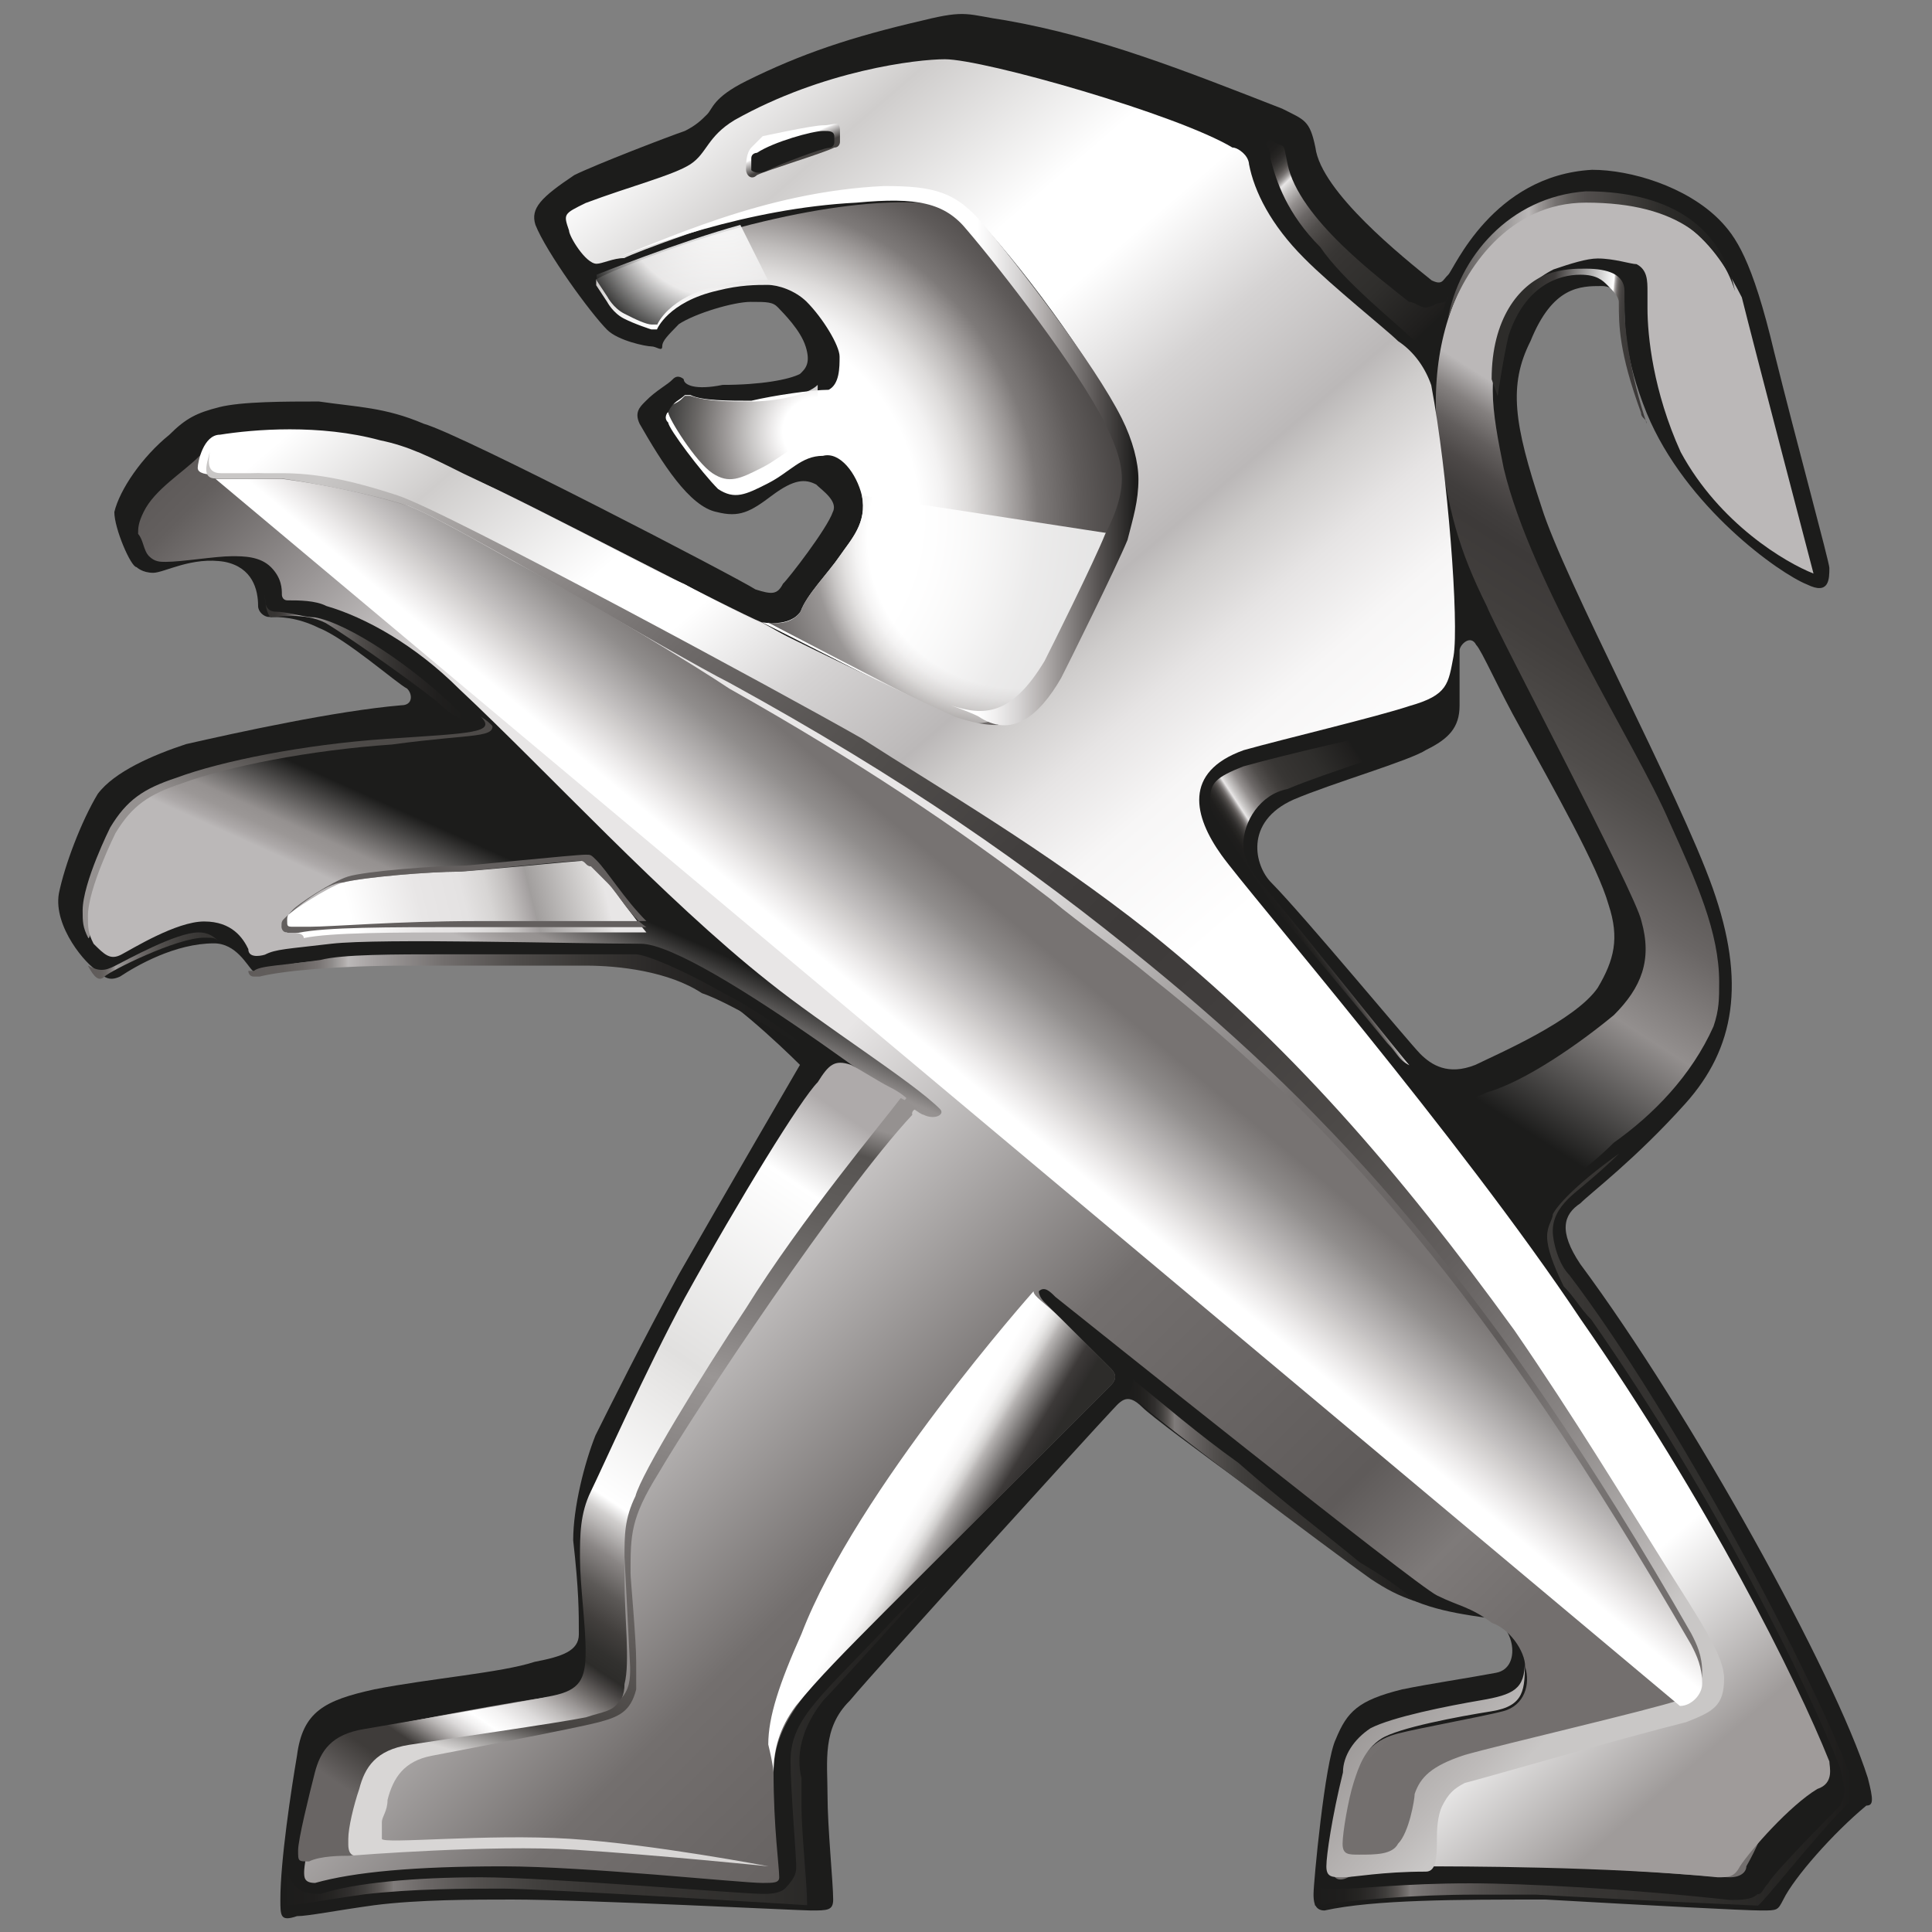
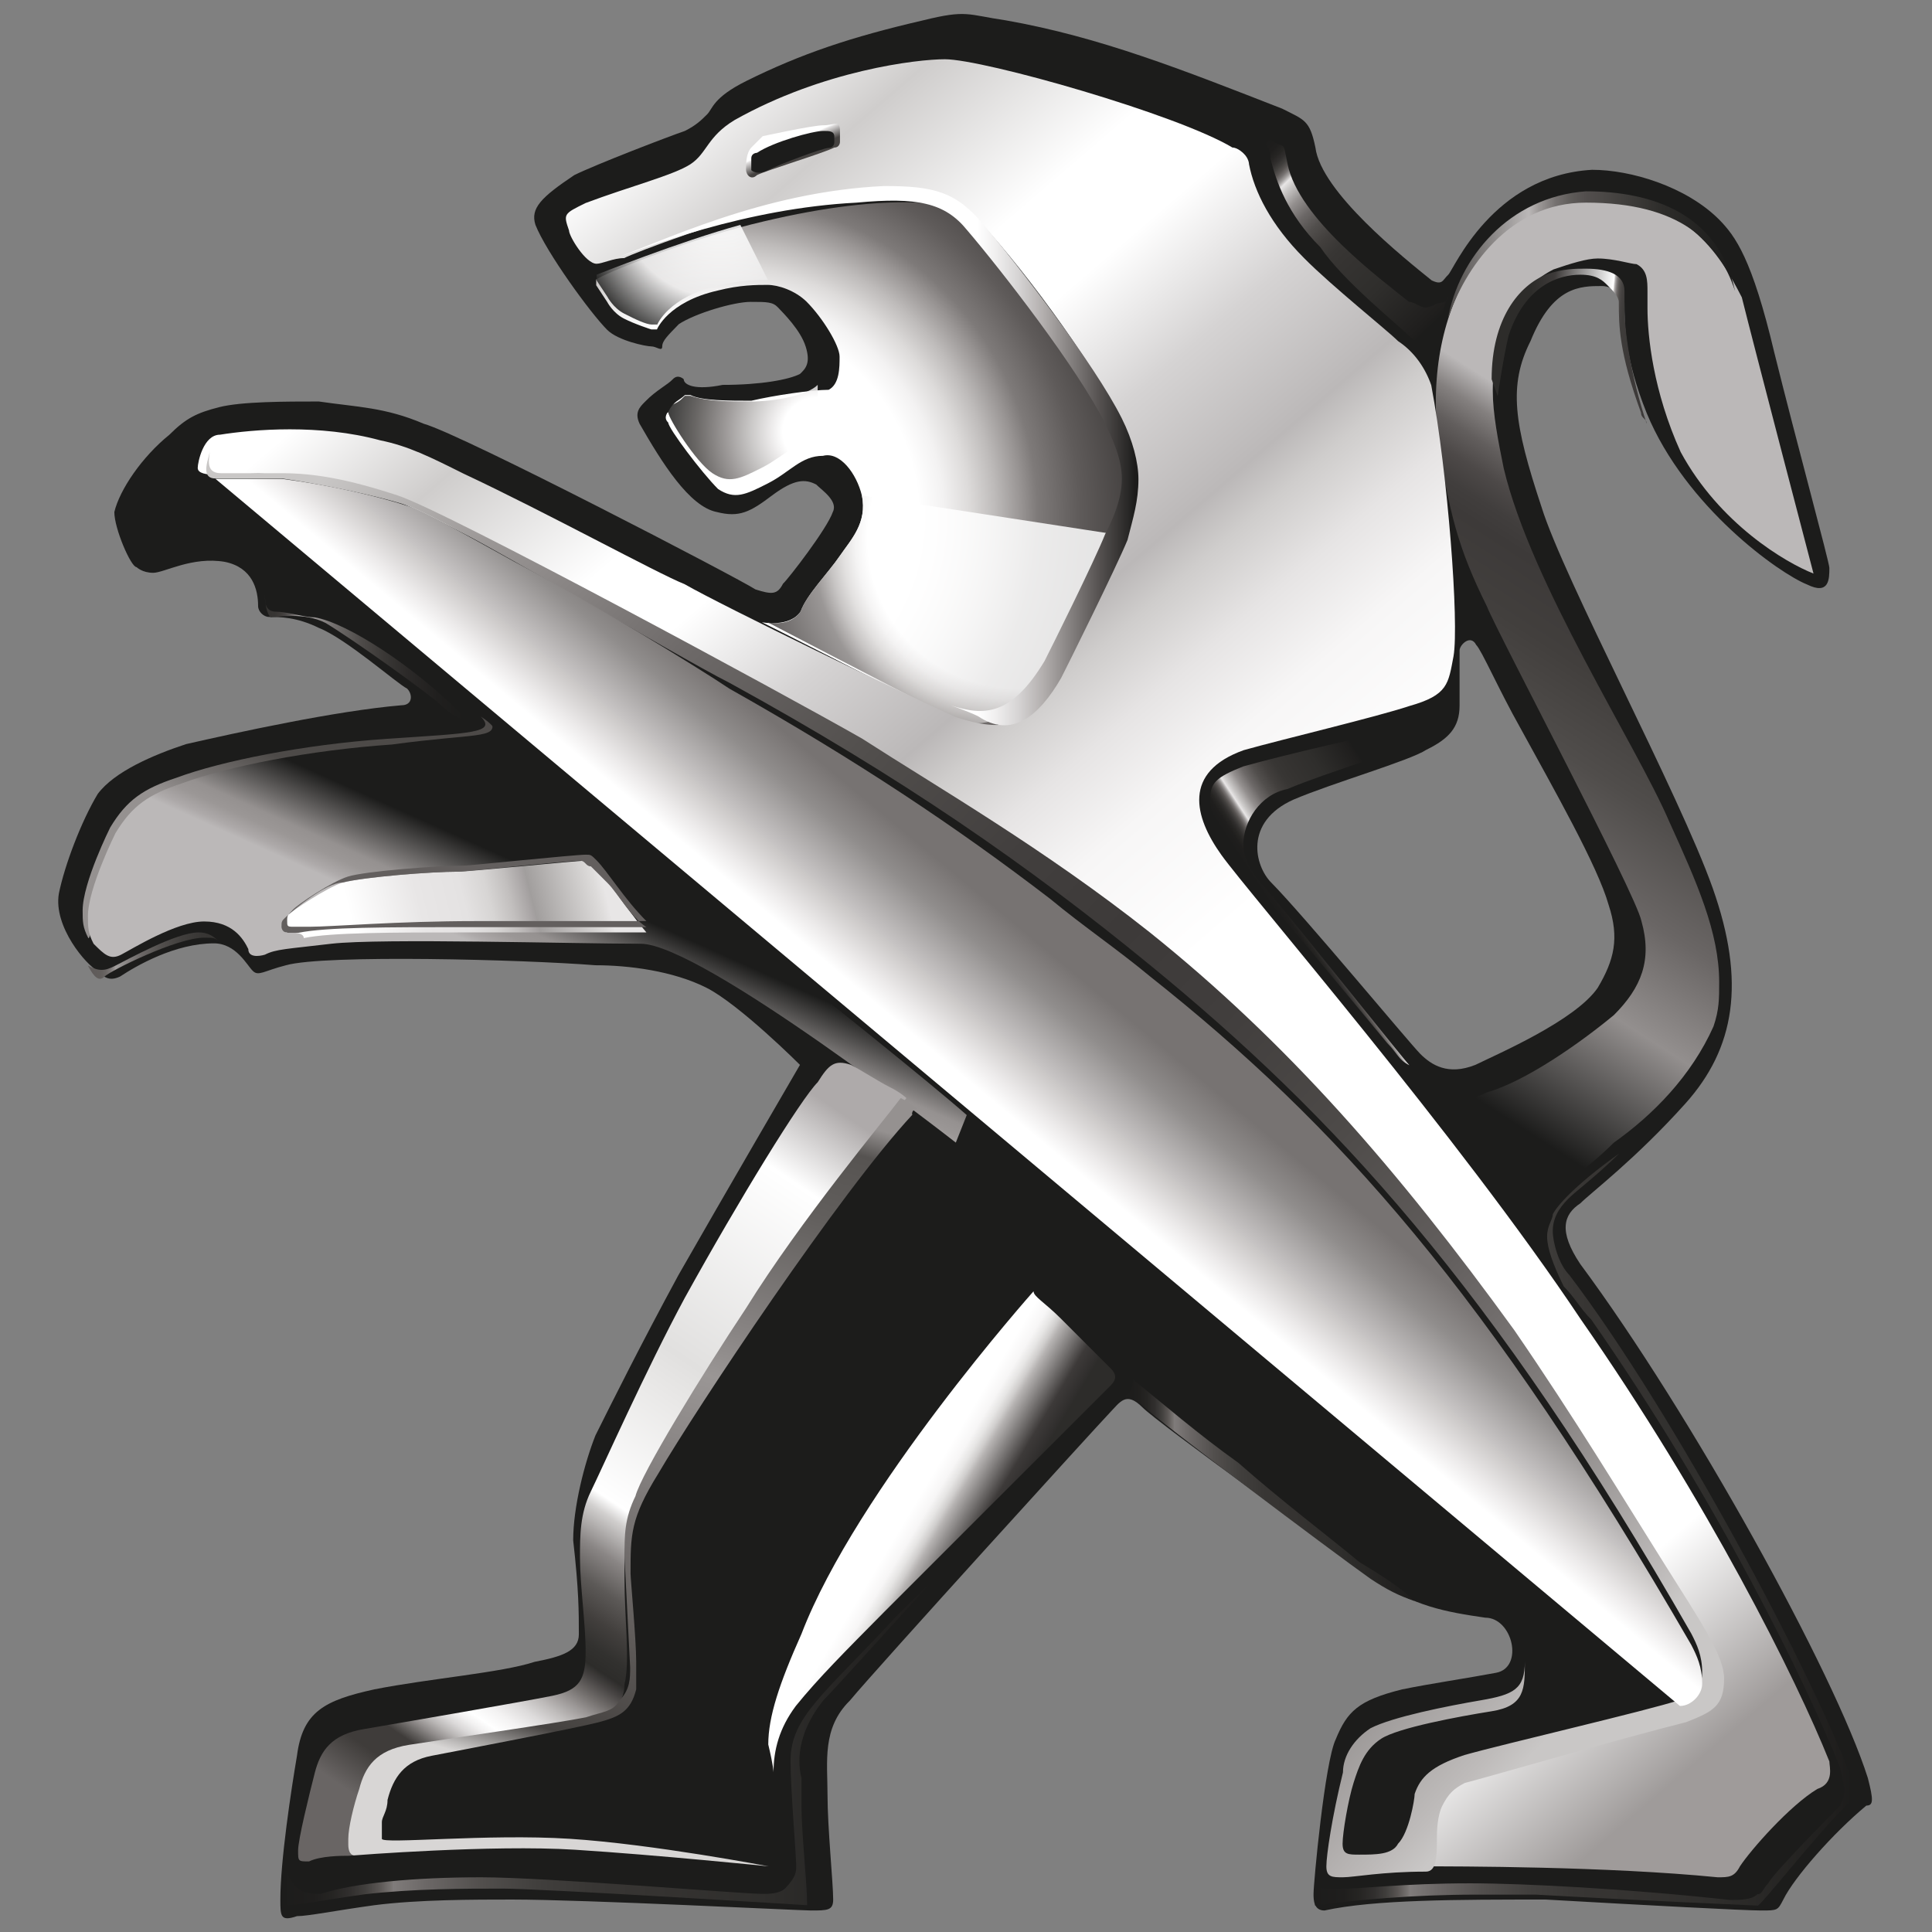
<svg xmlns="http://www.w3.org/2000/svg" version="1.1" id="Calque_1" x="0px" y="0px" viewBox="0 0 512 512" style="enable-background:new 0 0 512 512;" xml:space="preserve">
  <rect x="0" y="0" width="512" height="512" fill="#808080" stroke="none" />
  <style type="text/css">
	.st0{fill:#1C1C1B;}
	.st1{fill:url(#SVGID_1_);}
	.st2{fill:url(#SVGID_2_);}
	.st3{fill:url(#SVGID_3_);}
	.st4{fill:url(#SVGID_4_);}
	.st5{fill:url(#SVGID_5_);}
	.st6{fill:url(#SVGID_6_);}
	.st7{opacity:0.85;fill:url(#SVGID_7_);enable-background:new    ;}
	.st8{opacity:0.85;fill:url(#SVGID_8_);enable-background:new    ;}
	.st9{opacity:0.85;fill:url(#SVGID_9_);enable-background:new    ;}
	.st10{fill:url(#SVGID_10_);}
	.st11{fill:#635F5E;}
	.st12{fill:url(#SVGID_11_);}
	.st13{fill:url(#SVGID_12_);}
	.st14{fill:url(#SVGID_13_);}
	.st15{fill:url(#SVGID_14_);}
	.st16{fill:url(#SVGID_15_);}
	.st17{fill:url(#SVGID_16_);}
	.st18{fill:url(#SVGID_17_);}
	.st19{fill:url(#SVGID_18_);}
	.st20{fill:url(#SVGID_19_);}
	.st21{fill:url(#SVGID_20_);}
	.st22{fill:url(#SVGID_21_);}
	.st23{fill:url(#SVGID_22_);}
	.st24{fill:url(#SVGID_23_);}
	.st25{fill:url(#SVGID_24_);}
	.st26{fill:url(#SVGID_25_);}
	.st27{fill:url(#SVGID_26_);}
	.st28{fill:url(#SVGID_27_);}
</style>
  <g>
    <path class="st0" d="M495,471.2c-8.8-27.8-46.9-96.7-76.2-136.2c-5.9-8.8-4.4-13.2,0-16.1c2.9-2.9,14.6-11.7,27.8-26.4   s16.1-32.2,7.3-57.1s-39.5-82-45.4-101.1c-7.3-22-8.8-32.2-2.9-43.9c5.9-14.6,13.2-14.6,19-14.6c2.9,0,5.9,2.9,5.9,4.4   c0,5.9,0,14.6,5.9,29.3c10.3,24.9,35.2,42.5,42.5,45.4c5.9,2.9,5.9-1.5,5.9-4.4c0-1.5-8.8-33.7-14.6-57.1   c-5.9-24.9-10.3-30.8-14.6-35.2c-8.8-8.8-23.4-13.2-33.7-13.2c-26.4,1.5-36.6,26.4-38.1,27.8s-1.5,2.9-4.4,1.5   c-7.3-5.9-29.3-23.4-30.8-35.2c-1.5-7.3-2.9-7.3-8.8-10.3c-26.4-10.3-48.3-19-73.2-23.4c-10.3-1.5-10.3-2.9-22,0   c-19,4.4-32.2,8.8-46.9,16.1c-8.8,4.4-8.8,7.3-10.3,8.8s-2.9,2.9-5.9,4.4c-4.4,1.5-23.4,8.8-29.3,11.7c-8.8,5.9-11.7,8.8-10.3,13.2   c2.9,7.3,14.6,23.4,19,27.8c2.9,2.9,10.3,4.4,11.7,4.4s2.9,1.5,2.9,0s1.5-2.9,4.4-5.9c4.4-2.9,14.6-5.9,19-5.9s5.9,0,7.3,1.5   s5.9,5.9,7.3,10.3s0,5.9-1.5,7.3c-2.9,1.5-10.3,2.9-20.5,2.9c-7.3,1.5-10.3,0-10.3-1.5c0,0-1.5-1.5-2.9,0s-4.4,2.9-7.3,5.9   c-1.5,1.5-2.9,2.9-1.5,5.9c5.9,10.3,13.2,22,20.5,23.4c5.9,1.5,8.8,0,14.6-4.4c5.9-4.4,8.8-4.4,11.7-2.9c1.5,1.5,5.9,4.4,4.4,7.3   c-1.5,4.4-11.7,17.6-13.2,19c-1.5,2.9-2.9,2.9-7.3,1.5c-4.4-2.9-77.6-41-87.9-43.9c-10.3-4.4-17.6-4.4-27.8-5.9   c-8.8,0-20.5,0-26.4,1.5s-8.8,2.9-13.2,7.3c-7.3,5.9-13.2,14.6-14.6,20.5c0,4.4,4.4,14.6,5.9,14.6c0,0,1.5,1.5,4.4,1.5   s10.3-4.4,19-2.9c7.3,1.5,8.8,7.3,8.8,11.7c0,1.5,1.5,2.9,2.9,2.9c2.9,0,7.3,0,13.2,2.9c7.3,2.9,20.5,14.6,23.4,16.1   c1.5,1.5,1.5,4.4-1.5,4.4c-17.6,1.5-43.9,7.3-57.1,10.3c-8.8,2.9-19,7.3-23.4,13.2c-4.4,7.3-8.8,19-10.3,26.4   c-1.5,8.8,7.3,19,10.3,20.5c1.5,1.5,2.9,2.9,5.9,1.5c4.4-2.9,14.6-8.8,24.9-8.8c5.9,0,8.8,5.9,10.3,7.3c1.5,1.5,2.9,0,8.8-1.5   c10.3-2.9,63-1.5,82,0c8.8,0,20.5,1.5,29.3,5.9c8.8,4.4,24.9,20.5,24.9,20.5s-20.5,35.2-32.2,55.7c-10.3,19-17.6,33.7-22,42.5   c-2.9,7.3-5.9,19-5.9,27.8c1.5,13.2,1.5,19,1.5,24.9c0,4.4-4.4,5.9-11.7,7.3c-8.8,2.9-27.8,4.4-42.5,7.3   c-13.2,2.9-19,5.9-20.5,17.6c-1.5,8.8-4.4,27.8-4.4,38.1c0,4.4,0,5.9,4.4,4.4c2.9,0,10.3-1.5,20.5-2.9c11.7-1.5,26.4-1.5,36.6-1.5   c19,0,76.2,2.9,79.1,2.9c4.4,0,5.9,0,5.9-2.9c0-4.4-1.5-19-1.5-27.8c0-8.8-1.5-17.6,5.9-24.9c7.3-8.8,65.9-73.2,68.8-76.2   s4.4-5.9,8.8-1.5s51.3,38.1,61.5,45.4s19,8.8,29.3,10.3c7.3,0,10.3,13.2,2.9,14.6s-17.6,2.9-24.9,4.4c-11.7,2.9-14.6,5.9-17.6,13.2   c-2.9,5.9-5.9,38.1-5.9,41c0,1.5,0,4.4,2.9,4.4c13.2-2.9,35.2-2.9,58.6-2.9c26.4,1.5,52.7,2.9,57.1,2.9s4.4,0,5.9-2.9   c2.9-5.9,13.2-17.6,22-24.9C496.5,478.5,496.5,477,495,471.2L495,471.2z M391,282.2c-7.3,2.9-11.7,0-14.6-2.9s-30.8-36.6-39.5-45.4   c-4.4-4.4-7.3-16.1,5.9-22c10.3-4.4,30.8-10.3,35.2-13.2c5.9-2.9,8.8-5.9,8.8-11.7v-14.6c0-1.5,2.9-4.4,4.4-1.5   c1.5,1.5,5.9,11.7,11.7,22c8.8,16.1,20.5,36.6,23.4,46.9c2.9,8.8,1.5,14.6-2.9,22C417.4,270.5,396.9,279.3,391,282.2L391,282.2z" />
    <linearGradient id="SVGID_1_" gradientUnits="userSpaceOnUse" x1="1120.197" y1="333.736" x2="1120.108" y2="333.38" gradientTransform="matrix(248.798 0 0 -644.912 -278267.844 215306.062)">
      <stop offset="0.203" style="stop-color:#BBB8B8" />
      <stop offset="0.205" style="stop-color:#B8B5B5" />
      <stop offset="0.241" style="stop-color:#84807F" />
      <stop offset="0.276" style="stop-color:#625E5D" />
      <stop offset="0.309" style="stop-color:#4D4948" />
      <stop offset="0.341" style="stop-color:#413E3D" />
      <stop offset="0.368" style="stop-color:#3D3A39" />
      <stop offset="0.451" style="stop-color:#423F3D" />
      <stop offset="0.56" style="stop-color:#504D4B" />
      <stop offset="0.685" style="stop-color:#6A6665" />
      <stop offset="0.813" style="stop-color:#938F8E" />
      <stop offset="1" style="stop-color:#1C1C1B" />
    </linearGradient>
    <path class="st1" d="M420.3,52.2c-22,0-42.5,24.9-39.5,61.5c2.9,22,5.9,32.2,13.2,46.9c2.9,7.3,39.5,76.2,41,83.5   c2.9,10.3,0,17.6-7.3,24.9c-8.8,7.3-23.4,17.6-33.7,20.5c-2.9,1.5-4.4,1.5-5.9,1.5c-2.9,0-7.3-1.5-19-13.2l46.9,63   c-5.9-7.3-8.8-14.6-7.3-19c1.5-5.9,10.3-10.3,19-19c10.3-7.3,20.5-17.6,26.4-30.8c1.5-4.4,1.5-7.3,1.5-11.7   c0-13.2-5.9-26.4-13.2-42.5c-8.8-20.5-36.6-63-43.9-93.7c-1.5-7.3-2.9-14.6-2.9-20.5c0-17.6,7.3-27.8,16.1-32.2   c4.4-1.5,8.8-2.9,11.7-2.9c4.4,0,8.8,1.5,10.3,1.5c2.9,1.5,2.9,4.4,2.9,7.3v4.4c0,7.3,1.5,22,8.8,38.1c10.3,19,27.8,29.3,35.2,32.2   c0,0-16.1-61.5-19-73.2C455.5,66.9,446.7,52.2,420.3,52.2L420.3,52.2z" />
    <linearGradient id="SVGID_2_" gradientUnits="userSpaceOnUse" x1="1121.685" y1="336.269" x2="1121.795" y2="336.404" gradientTransform="matrix(245.107 0 0 -131.032 -274876.094 44283.555)">
      <stop offset="3.100000e-02" style="stop-color:#959190" />
      <stop offset="0.2" style="stop-color:#959190" />
      <stop offset="0.99" style="stop-color:#4D4A48" />
    </linearGradient>
    <path class="st2" d="M127.4,189.9c4.4,4.4-2.9,4.4-24.9,5.9s-43.9,5.9-55.7,10.3c-8.8,2.9-13.2,5.9-17.6,13.2c0,0-7.3,14.6-7.3,22   c0,2.9,0,4.4,1.5,7.3C24.8,250,26.3,209,79,206C127.4,203.1,139.1,197.3,127.4,189.9L127.4,189.9z" />
    <linearGradient id="SVGID_3_" gradientUnits="userSpaceOnUse" x1="1104.481" y1="336.013" x2="1104.116" y2="336.048" gradientTransform="matrix(91.663 0 0 -91.663 -100802.609 30892.363)">
      <stop offset="0.197" style="stop-color:#3D3A39" />
      <stop offset="0.263" style="stop-color:#3E3C3A" />
      <stop offset="0.287" style="stop-color:#444140" />
      <stop offset="0.304" style="stop-color:#4E4B49" />
      <stop offset="0.318" style="stop-color:#5E5A58" />
      <stop offset="0.33" style="stop-color:#74706F" />
      <stop offset="0.34" style="stop-color:#938F8E" />
      <stop offset="0.35" style="stop-color:#BCB9B8" />
      <stop offset="0.358" style="stop-color:#F7F6F6" />
      <stop offset="0.359" style="stop-color:#FFFFFF" />
      <stop offset="0.824" style="stop-color:#3D3A39" />
      <stop offset="1" style="stop-color:#2D2C2A" />
    </linearGradient>
    <path class="st3" d="M396.9,105c0,0,1.5-10.3,2.9-16.1c4.4-13.2,13.2-16.1,19-16.1c4.4,0,5.9,1.5,7.3,2.9s2.9,2.9,2.9,4.4   c0,5.9,0,13.2,5.9,29.3c0,1.5,1.5,1.5,1.5,2.9c-4.4-13.2-5.9-24.9-5.9-30.8v-4.4c0-4.4-4.4-5.9-10.3-5.9c-2.9,0-5.9,0-10.3,1.5   c-7.3,2.9-14.6,11.7-14.6,27.8L396.9,105z" />
    <linearGradient id="SVGID_4_" gradientUnits="userSpaceOnUse" x1="1125.719" y1="334.782" x2="1125.773" y2="334.84" gradientTransform="matrix(520.512 0 0 -248.798 -585805.562 83550.75)">
      <stop offset="0" style="stop-color:#BBB8B8" />
      <stop offset="8.199999e-02" style="stop-color:#ADA9A9" />
      <stop offset="0.235" style="stop-color:#9B9796" />
      <stop offset="0.368" style="stop-color:#959190" />
      <stop offset="0.99" style="stop-color:#1C1C1B" />
    </linearGradient>
    <path class="st4" d="M130.3,191.4c1.5,4.4-4.4,2.9-26.4,5.9c-22,1.5-43.9,5.9-55.7,10.3c-8.8,2.9-13.2,5.9-17.6,13.2   c0,0-7.3,14.6-7.3,22c0,2.9,0,4.4,1.5,7.3c2.9,2.9,4.4,4.4,7.3,2.9c2.9-1.5,14.6-8.8,22-8.8s10.3,4.4,11.7,7.3   c0,2.9,4.4,1.5,4.4,1.5c2.9-1.5,5.9-1.5,17.6-2.9c13.2-1.5,64.4,0,82,0c16.1,0,83.5,52.7,83.5,52.7l2.9-7.3   C234.3,276.3,149.3,210.4,130.3,191.4L130.3,191.4z" />
    <linearGradient id="SVGID_5_" gradientUnits="userSpaceOnUse" x1="1127.495" y1="333.308" x2="1126.997" y2="333.747" gradientTransform="matrix(988.084 0 0 -856.576 -1113664.875 286018.156)">
      <stop offset="7.700000e-02" style="stop-color:#736F6E" />
      <stop offset="0.121" style="stop-color:#7E7A79" />
      <stop offset="0.17" style="stop-color:#5F5B5A" />
      <stop offset="0.308" style="stop-color:#736F6E" />
      <stop offset="0.472" style="stop-color:#E8E6E6" />
      <stop offset="0.698" style="stop-color:#E8E6E6" />
      <stop offset="0.727" style="stop-color:#D0CDCD" />
      <stop offset="0.782" style="stop-color:#999595" />
      <stop offset="0.841" style="stop-color:#635F5E" />
      <stop offset="0.962" style="stop-color:#3D3A39" />
    </linearGradient>
-     <path class="st5" d="M320.7,232.4c10.3,11.7,39.5,48.3,65.9,82c39.5,51.3,64.4,92.3,90.8,150.9c2.9,5.9,0,5.9-2.9,10.3   c-7.3,5.9-5.9,8.8-11.7,19c0,1.5-1.5,2.9-4.4,2.9c-5.9,0-48.3-4.4-76.2-2.9c-16.1,0-20.5,1.5-24.9,2.9c-2.9,1.5-4.4,0-4.4-2.9   c0-1.5,2.9-19,5.9-24.9s5.9-8.8,11.7-10.3s22-4.4,27.8-5.9s7.3-7.3,5.9-11.7c0-4.4-4.4-10.3-8.8-11.7c-5.9-4.4-8.8-4.4-14.6-7.3   c-5.9-2.9-93.7-73.2-101.1-79.1c-1.5-1.5-2.9-2.9-4.4-1.5c0,1.5,1.5,2.9,1.5,2.9l17.6,17.6c1.5,1.5,1.5,2.9,0,4.4l-60.1,60.1   C216.7,444.8,205,455,205,469.7c0,14.6,1.5,24.9,1.5,27.8c0,1.5-1.5,1.5-4.4,1.5c-5.9,0-46.9-4.4-68.8-4.4   c-23.4,0-39.5,1.5-49.8,4.4c-2.9,0-2.9-1.5-2.9-2.9c0-2.9,2.9-17.6,5.9-27.8c1.5-5.9,7.3-8.8,13.2-10.3c7.3-1.5,36.6-7.3,49.8-8.8   c7.3-1.5,8.8-2.9,8.8-10.3c0-5.9-1.5-19-1.5-26.4c0-5.9,1.5-13.2,4.4-19c10.3-24.9,36.6-76.2,58.6-106.9c2.9-2.9,5.9-4.4,7.3-2.9   c2.9,0,16.1,11.7,17.6,11.7c2.9,1.5,5.9,0,4.4-1.5c-7.3-7.3-30.8-22-45.4-33.7c-27.8-22-58.6-55.7-82-77.6   c-11.7-11.7-24.9-19-35.2-22c-2.9-1.5-7.3-1.5-10.3-1.5c-1.5,0-1.5-1.5-1.5-1.5c0-1.5,0-4.4-2.9-7.3s-7.3-2.9-10.3-2.9   c-4.4,0-13.2,1.5-17.6,1.5c-1.5,0-2.9,0-4.4-1.5s-1.5-4.4-2.9-5.9c0-1.5,0-2.9,1.5-5.9c2.9-5.9,10.3-10.3,14.6-14.6   c4.4-4.4,7.3-4.4,11.7-4.4c10.3-1.5,23.4-1.5,36.6,1.5c10.3,2.9,17.6,5.9,27.8,10.3s65.9,33.7,73.2,36.6L320.7,232.4z" />
    <radialGradient id="SVGID_6_" cx="1122.691" cy="333.905" r="0.36" gradientTransform="matrix(311.358 0 0 -311.358 -349368.312 104100.586)" gradientUnits="userSpaceOnUse">
      <stop offset="3.600000e-02" style="stop-color:#FFFFFF" />
      <stop offset="0.467" style="stop-color:#FFFFFF" />
      <stop offset="0.525" style="stop-color:#F3F2F2" />
      <stop offset="0.586" style="stop-color:#DDDBDA" />
      <stop offset="0.647" style="stop-color:#BEBBBA" />
      <stop offset="0.709" style="stop-color:#989493" />
      <stop offset="0.747" style="stop-color:#7E7A79" />
      <stop offset="0.846" style="stop-color:#5F5B5A" />
      <stop offset="1" style="stop-color:#3D3A39" />
    </radialGradient>
    <path class="st6" d="M228.4,131.3c1.5,7.3-2.9,11.7-5.9,16.1s-8.8,10.3-10.3,14.6c-2.9,4.4-10.3,2.9-10.3,2.9s32.2,16.1,51.3,26.4   c7.3,4.4,19,0,26.4-14.6c1.5-2.9,13.2-27.8,16.1-35.2s7.3-14.6,0-29.3c-7.3-13.2-27.8-39.5-35.2-49.8c-4.4-5.9-8.8-8.8-20.5-8.8   c-10.3,0-23.4,1.5-41,5.9s-39.5,13.2-41,14.6v1.5l2.9,4.4c0,0,1.5,2.9,4.4,4.4c2.9,1.5,7.3,2.9,7.3,2.9h1.5c0,0,2.9-7.3,16.1-10.3   c5.9-1.5,10.3-1.5,13.2-1.5s7.3,1.5,10.3,4.4c4.4,4.4,8.8,11.7,8.8,14.6s0,7.3-2.9,8.8c-4.4,0-14.6,1.5-20.5,2.9   c-5.9,0-13.2,0-16.1-1.5h-1.5c-1.5,1.5-2.9,1.5-4.4,4.4c0,0-1.5,1.5,0,2.9c0,1.5,8.8,13.2,13.2,17.6c4.4,2.9,7.3,1.5,13.2-1.5   s8.8-7.3,14.6-7.3C222.6,119.6,227,125.5,228.4,131.3L228.4,131.3z" />
    <radialGradient id="SVGID_7_" cx="1093.029" cy="338.519" r="0.708" gradientTransform="matrix(55.948 0 0 -55.947 -60936.277 19053.49)" gradientUnits="userSpaceOnUse">
      <stop offset="3.600000e-02" style="stop-color:#FFFFFF" />
      <stop offset="0.228" style="stop-color:#FFFFFF" />
      <stop offset="0.307" style="stop-color:#E9E7E7" />
      <stop offset="0.44" style="stop-color:#C1BFBE" />
      <stop offset="0.609" style="stop-color:#8C8887" />
      <stop offset="0.805" style="stop-color:#514E4C" />
      <stop offset="1" style="stop-color:#1C1C1B" />
    </radialGradient>
    <path class="st7" d="M216.7,102c-2.9,2.9-11.7,4.4-17.6,4.4s-11.7,0-16.1-1.5h-1.5c-1.5,1.5-1.5,1.5-4.4,2.9c0,0-1.5,1.5,0,1.5   c0,1.5,7.3,13.2,11.7,16.1c4.4,2.9,7.3,1.5,13.2-1.5s8.8-7.3,14.6-5.9L216.7,102z" />
    <radialGradient id="SVGID_8_" cx="1095.162" cy="337.704" r="0.79" gradientTransform="matrix(58.925 0 0 -58.926 -64341.52 19951.604)" gradientUnits="userSpaceOnUse">
      <stop offset="0.231" style="stop-color:#FFFFFF" />
      <stop offset="0.571" style="stop-color:#EBEAEA" />
      <stop offset="0.863" style="stop-color:#1C1C1B" />
    </radialGradient>
    <path class="st8" d="M196.2,59.6c-16.1,4.4-38.1,13.2-38.1,13.2v1.5l2.9,4.4c0,0,1.5,2.9,4.4,4.4s5.9,2.9,7.3,2.9h1.5   c0,0,2.9-7.3,16.1-10.3c5.9-1.5,10.3-1.5,13.2-1.5L196.2,59.6z" />
    <radialGradient id="SVGID_9_" cx="1113.938" cy="335.795" r="1.161" gradientTransform="matrix(135.131 0 0 -135.131 -150258.688 45519.273)" gradientUnits="userSpaceOnUse">
      <stop offset="3.600000e-02" style="stop-color:#FFFFFF" />
      <stop offset="0.253" style="stop-color:#FFFFFF" />
      <stop offset="0.273" style="stop-color:#F3F2F2" />
      <stop offset="0.295" style="stop-color:#DDDBDA" />
      <stop offset="0.317" style="stop-color:#BEBBBA" />
      <stop offset="0.338" style="stop-color:#989493" />
      <stop offset="0.346" style="stop-color:#898584" />
      <stop offset="0.412" style="stop-color:#5F5B5A" />
      <stop offset="0.472" style="stop-color:#3D3A39" />
      <stop offset="0.857" style="stop-color:#3D3A39" />
    </radialGradient>
    <path class="st9" d="M228.4,131.3c1.5,7.3-2.9,11.7-5.9,16.1s-8.8,10.3-10.3,14.6c-2.9,4.4-8.8,2.9-8.8,2.9s30.8,16.1,48.3,24.9   c7.3,4.4,19,1.5,26.4-13.2c1.5-2.9,13.2-27.8,16.1-35.2L228.4,131.3z" />
    <linearGradient id="SVGID_10_" gradientUnits="userSpaceOnUse" x1="1120.597" y1="343.094" x2="1120.241" y2="343.075" gradientTransform="matrix(215.243 0 0 -45.831 -241041.359 15962.244)">
      <stop offset="0" style="stop-color:#E8E6E6" />
      <stop offset="3.000000e-02" style="stop-color:#DEDCDB" />
      <stop offset="0.258" style="stop-color:#A19E9D" />
      <stop offset="0.27" style="stop-color:#A7A3A3" />
      <stop offset="0.333" style="stop-color:#C2BFBE" />
      <stop offset="0.405" style="stop-color:#D7D5D4" />
      <stop offset="0.494" style="stop-color:#E4E2E2" />
      <stop offset="0.648" style="stop-color:#E8E6E6" />
      <stop offset="0.896" style="stop-color:#FFFFFF" />
    </linearGradient>
    <path class="st10" d="M76.1,247.1c-1.5,0-1.5-2.9,0-4.4c1.5-1.5,10.3-7.3,14.6-8.8c5.9-1.5,23.4-2.9,30.8-2.9   c2.9,0,30.8-2.9,33.7-2.9c2.9,0,8.8,10.3,16.1,19h-46.9c-20.5,0-36.6,0-43.9,1.5C80.5,247.1,77.6,247.1,76.1,247.1z" />
    <path class="st11" d="M76.1,247.1c-1.5,0-1.5-1.5-1.5-1.5c0-1.5,0-1.5,1.5-2.9s10.3-8.8,14.6-8.8c5.9-1.5,23.4-2.9,30.8-2.9   c1.5,0,29.3-2.9,32.2-2.9c1.5,0,1.5,1.5,2.9,1.5l4.4,4.4c2.9,2.9,5.9,8.8,10.3,11.7H123c-20.5,0-36.6,0-43.9,1.5h-4.4H76.1z    M77.6,245.6H82c5.9,0,23.4-1.5,43.9-1.5h45.4c-5.9-5.9-10.3-13.2-13.2-16.1c-1.5-1.5-1.5-1.5-2.9-1.5c-2.9,0-30.8,2.9-32.2,2.9   c-7.3,0-26.4,1.5-30.8,2.9s-13.2,7.3-14.6,8.8s-1.5,1.5-1.5,2.9S76.1,245.6,77.6,245.6C76.1,245.6,77.6,245.6,77.6,245.6   L77.6,245.6z" />
    <linearGradient id="SVGID_11_" gradientUnits="userSpaceOnUse" x1="1127.192" y1="333.556" x2="1127.485" y2="333.158" gradientTransform="matrix(966.254 0 0 -1077.035 -1088982.625 359296.531)">
      <stop offset="0" style="stop-color:#FFFFFF" />
      <stop offset="6.900000e-02" style="stop-color:#CFCDCC" />
      <stop offset="0.157" style="stop-color:#FFFFFF" />
      <stop offset="0.203" style="stop-color:#FFFFFF" />
      <stop offset="0.266" style="stop-color:#D5D3D3" />
      <stop offset="0.33" style="stop-color:#BBB8B8" />
      <stop offset="0.352" style="stop-color:#CFCDCC" />
      <stop offset="0.388" style="stop-color:#E6E4E4" />
      <stop offset="0.431" style="stop-color:#F7F6F6" />
      <stop offset="0.502" style="stop-color:#FFFFFF" />
      <stop offset="0.885" style="stop-color:#FFFFFF" />
      <stop offset="0.98" style="stop-color:#9F9B9A" />
    </linearGradient>
    <path class="st12" d="M484.8,466.8c-8.8-22-32.2-68.8-65.9-117.2c-32.2-48.3-87.9-112.8-95.2-123s-10.3-22,5.9-27.8   c10.3-2.9,35.2-8.8,43.9-11.7c10.3-2.9,10.3-5.9,11.7-13.2c1.5-8.8-1.5-48.3-5.9-71.8c-1.5-4.4-4.4-8.8-8.8-11.7   c-2.9-2.9-17.6-14.6-24.9-22c-8.8-8.8-13.2-17.6-14.6-24.9c0,0,0-1.5-1.5-2.9c0,0-1.5-1.5-2.9-1.5c-14.6-8.8-65.9-23.4-76.2-23.4   c-7.3,0-32.2,2.9-55.7,16.1c-7.3,4.4-7.3,8.8-11.7,11.7s-16.1,5.9-27.8,10.3c-5.9,2.9-5.9,2.9-4.4,7.3c0,1.5,4.4,8.8,7.3,8.8   c1.5,0,4.4-1.5,7.3-1.5c2.9-1.5,26.4-10.3,43.9-14.6c19-4.4,41-4.4,48.3,2.9c11.7,11.7,32.2,39.5,38.1,52.7   c5.9,11.7,5.9,17.6,1.5,29.3s-17.6,41-22,46.9s-8.8,8.8-22,4.4c-13.2-5.9-61.5-29.3-71.8-35.2c-7.3-2.9-36.6-19-58.6-29.3   c-8.8-4.4-14.6-7.3-22-8.8c-16.1-4.4-33.7-2.9-42.5-1.5c-4.4,0-5.9,7.3-5.9,8.8c0,2.9,8.8,1.5,16.1,1.5c5.9,0,26.4,2.9,36.6,7.3   c11.7,4.4,73.2,38.1,87.9,45.4c117.2,63,167,104,257.8,256.3c4.4,7.3,5.9,14.6,0,17.6c-8.8,2.9-48.3,10.3-60.1,13.2   c-10.3,2.9-11.7,4.4-13.2,8.8c-1.5,5.9-4.4,16.1-2.9,19c0,1.5,0,1.5,1.5,1.5c10.3,0,49.8,0,79.1,2.9c2.9,0,4.4,0,5.9-2.9   c2.9-4.4,13.2-16.1,20.5-20.5C486.2,472.6,484.8,468.2,484.8,466.8L484.8,466.8z" />
    <linearGradient id="SVGID_12_" gradientUnits="userSpaceOnUse" x1="1126.931" y1="333.75" x2="1127.331" y2="333.393" gradientTransform="matrix(899.122 0 0 -844.605 -1013185.562 282035.625)">
      <stop offset="0" style="stop-color:#C9C7C6" />
      <stop offset="9.300000e-02" style="stop-color:#9B9796" />
      <stop offset="0.219" style="stop-color:#6D6968" />
      <stop offset="0.335" style="stop-color:#514E4C" />
      <stop offset="0.434" style="stop-color:#423F3E" />
      <stop offset="0.507" style="stop-color:#3D3A39" />
      <stop offset="0.583" style="stop-color:#413E3D" />
      <stop offset="0.674" style="stop-color:#4D4A48" />
      <stop offset="0.772" style="stop-color:#635F5E" />
      <stop offset="0.876" style="stop-color:#878382" />
      <stop offset="0.982" style="stop-color:#BEBBBA" />
      <stop offset="1" style="stop-color:#C9C7C6" />
    </linearGradient>
    <path class="st13" d="M456.9,444.8c0-5.9-5.9-14.6-16.1-30.8s-23.4-38.1-39.5-61.5c-30.8-42.5-60.1-76.2-96.7-105.5   c-27.8-22-55.7-38.1-76.2-51.3c-20.5-11.7-109.9-60.1-123-64.4s-22-5.9-30.8-5.9H58.5c-4.4,0-2.9-4.4-2.9-5.9   c0,1.5-2.9,7.3,1.5,7.3h17.6c10.3,1.5,24.9,4.4,33.7,7.3c11.7,4.4,70.3,39.5,85,46.9c45.4,24.9,79.1,48.3,111.3,74.7   c48.3,39.5,90.8,85,143.5,177.2c1.5,2.9,2.9,5.9,2.9,10.3c0,5.9-4.4,7.3-5.9,7.3c-8.8,2.9-46.9,11.7-57.1,14.6   c-8.8,2.9-11.7,5.9-13.2,10.3c0,1.5-1.5,10.3-4.4,13.2c-1.5,2.9-5.9,2.9-10.3,2.9c-2.9,0-4.4,0-4.4-2.9s1.5-11.7,2.9-16.1   s2.9-8.8,7.3-11.7s20.5-5.9,29.3-7.3s8.8-5.9,8.8-13.2c0,7.3-2.9,8.8-11.7,10.3S369,455,363.2,458c-4.4,2.9-7.3,7.3-7.3,11.7   c-2.9,11.7-4.4,22-4.4,24.9s1.5,2.9,4.4,2.9s10.3-1.5,22-1.5c2.9,0,2.9-4.4,2.9-8.8c0-1.5,0-5.9,1.5-8.8s2.9-4.4,5.9-5.9   c5.9-1.5,41-11.7,58.6-16.1C454,453.6,456.9,452.1,456.9,444.8L456.9,444.8z" />
    <linearGradient id="SVGID_13_" gradientUnits="userSpaceOnUse" x1="1124.063" y1="334.503" x2="1123.837" y2="334.06" gradientTransform="matrix(360.103 0 0 -472.635 -404578.75 158380.859)">
      <stop offset="0" style="stop-color:#AEAAAA" />
      <stop offset="0.1" style="stop-color:#FFFFFF" />
      <stop offset="0.349" style="stop-color:#E1E0DF" />
      <stop offset="0.398" style="stop-color:#E9E8E7" />
      <stop offset="0.538" style="stop-color:#FFFFFF" />
      <stop offset="0.555" style="stop-color:#D1CFCE" />
      <stop offset="0.595" style="stop-color:#8A8685" />
      <stop offset="0.632" style="stop-color:#5C5957" />
      <stop offset="0.666" style="stop-color:#423F3D" />
      <stop offset="0.694" style="stop-color:#32312F" />
      <stop offset="0.714" style="stop-color:#2D2C2A" />
      <stop offset="0.726" style="stop-color:#454241" />
      <stop offset="0.745" style="stop-color:#6F6B69" />
      <stop offset="0.764" style="stop-color:#999594" />
      <stop offset="0.784" style="stop-color:#BFBCBB" />
      <stop offset="0.803" style="stop-color:#DDDBDB" />
      <stop offset="0.823" style="stop-color:#F3F2F2" />
      <stop offset="0.841" style="stop-color:#FFFFFF" />
      <stop offset="0.851" style="stop-color:#F2F1F1" />
      <stop offset="0.863" style="stop-color:#DAD8D8" />
      <stop offset="0.875" style="stop-color:#B9B6B5" />
      <stop offset="0.887" style="stop-color:#918D8C" />
      <stop offset="0.899" style="stop-color:#64615F" />
      <stop offset="0.91" style="stop-color:#3F3C3A" />
      <stop offset="0.945" style="stop-color:#3F3C3A" />
      <stop offset="1" style="stop-color:#696564" />
    </linearGradient>
    <path class="st14" d="M225.5,282.2c2.9,1.5,7.3,4.4,10.3,5.9s4.4,2.9,4.4,2.9c-23.4,29.3-58.6,79.1-68.8,101.1   c-5.9,11.7-5.9,16.1-5.9,26.4s1.5,22,0,27.8c0,5.9-4.4,8.8-10.3,10.3s-39.5,7.3-46.9,8.8s-8.8,5.9-10.3,11.7s-1.5,8.8-2.9,10.3   c0,2.9,0,4.4-2.9,4.4c-1.5,0-7.3,0-10.3,1.5c-2.9,0-2.9,0-2.9-2.9s2.9-14.6,4.4-20.5c1.5-5.9,4.4-10.3,13.2-11.7   c8.8-1.5,42.5-7.3,49.8-8.8c7.3-1.5,8.8-4.4,8.8-11.7s-1.5-17.6-1.5-24.9c0-5.9,0-11.7,2.9-17.6s14.6-32.2,24.9-51.3   c14.6-26.4,30.8-52.7,35.2-57.1C219.6,282.2,221.1,280.7,225.5,282.2L225.5,282.2z" />
    <linearGradient id="SVGID_14_" gradientUnits="userSpaceOnUse" x1="1119.163" y1="335.294" x2="1119.256" y2="335.217" gradientTransform="matrix(205.422 0 0 -284.809 -229666.156 95893.969)">
      <stop offset="0.2" style="stop-color:#FFFFFF" />
      <stop offset="0.33" style="stop-color:#F7F6F6" />
      <stop offset="0.407" style="stop-color:#E6E5E4" />
      <stop offset="0.47" style="stop-color:#D0CECD" />
      <stop offset="0.521" style="stop-color:#B6B3B2" />
      <stop offset="0.835" style="stop-color:#3D3A39" />
      <stop offset="0.964" style="stop-color:#312F2E" />
      <stop offset="1" style="stop-color:#2D2C2A" />
    </linearGradient>
    <path class="st15" d="M205,469.7c0-5.9,1.5-11.7,5.9-17.6c5.9-7.3,13.2-14.6,23.4-24.9l60.1-60.1c1.5-1.5,1.5-2.9,0-4.4l-13.2-13.2   c-4.4-4.4-7.3-5.9-7.3-7.3c0,0-46.9,52.7-61.5,90.8c-5.9,13.2-8.8,22-8.8,29.3C205,468.2,205,469.7,205,469.7L205,469.7z" />
    <linearGradient id="SVGID_15_" gradientUnits="userSpaceOnUse" x1="1127.089" y1="333.627" x2="1127.133" y2="333.671" gradientTransform="matrix(880.615 0 0 -726.753 -992286.438 242759.453)">
      <stop offset="2.200000e-02" style="stop-color:#FFFFFF" />
      <stop offset="0.183" style="stop-color:#FFFFFF" />
      <stop offset="0.209" style="stop-color:#FFFFFF" />
      <stop offset="0.323" style="stop-color:#ECEAEA" />
      <stop offset="0.498" style="stop-color:#CAC7C6" />
      <stop offset="0.5" style="stop-color:#C9C7C6" />
      <stop offset="0.51" style="stop-color:#C7C4C4" />
      <stop offset="0.797" style="stop-color:#908D8C" />
      <stop offset="0.945" style="stop-color:#7E7A79" />
      <stop offset="1" style="stop-color:#777372" />
    </linearGradient>
    <path class="st16" d="M57.1,126.9h17.6c11.7,1.5,24.9,4.4,33.7,7.3c4.4,1.5,14.6,7.3,27.8,14.6c22,11.7,48.3,27.8,57.1,33.7   c33.7,19,60.1,36.6,85,55.7c8.8,7.3,17.6,13.2,26.4,20.5c49.8,39.5,89.3,83.5,143.5,177.2c1.5,2.9,2.9,5.9,2.9,10.3   c0,2.9-2.9,5.9-5.9,5.9L57.1,126.9z" />
    <linearGradient id="SVGID_16_" gradientUnits="userSpaceOnUse" x1="1110.838" y1="334.98" x2="1111.179" y2="334.594" gradientTransform="matrix(121.126 0 0 -134.22 -134213.594 44996.195)">
      <stop offset="0" style="stop-color:#1C1C1B" />
      <stop offset="4.700000e-02" style="stop-color:#1F1E1D" />
      <stop offset="7.400000e-02" style="stop-color:#262523" />
      <stop offset="9.600000e-02" style="stop-color:#312F2E" />
      <stop offset="0.115" style="stop-color:#413F3D" />
      <stop offset="0.133" style="stop-color:#585452" />
      <stop offset="0.149" style="stop-color:#777372" />
      <stop offset="0.164" style="stop-color:#A4A1A0" />
      <stop offset="0.178" style="stop-color:#E1DFDF" />
      <stop offset="0.179" style="stop-color:#E8E6E6" />
      <stop offset="0.202" style="stop-color:#CCCAC9" />
      <stop offset="0.262" style="stop-color:#94908F" />
      <stop offset="0.324" style="stop-color:#6C6867" />
      <stop offset="0.386" style="stop-color:#524F4D" />
      <stop offset="0.449" style="stop-color:#423F3D" />
      <stop offset="0.513" style="stop-color:#383634" />
      <stop offset="0.579" style="stop-color:#353331" />
      <stop offset="0.74" style="stop-color:#2F2E2C" />
      <stop offset="0.977" style="stop-color:#1F1E1D" />
      <stop offset="1" style="stop-color:#1C1C1B" />
    </linearGradient>
    <path class="st17" d="M377.8,81.5c-1.5,0-2.9-1.5-4.4-1.5c-7.3-5.9-29.3-22-32.2-36.6c-1.5-7.3,0-2.9-5.9-7.3   c-1.5-1.5-4.4-1.5-5.9-2.9c0,0,1.5,0,1.5,1.5c1.5,0,1.5,1.5,2.9,1.5c2.9,2.9,2.9,4.4,2.9,5.9c1.5,5.9,4.4,14.6,13.2,23.4   c5.9,8.8,20.5,20.5,23.4,23.4c1.5,1.5,4.4,2.9,5.9,4.4c1.5-4.4,2.9-10.3,4.4-14.6c0,0,0,1.5-1.5,1.5S379.3,81.5,377.8,81.5   L377.8,81.5z" />
    <linearGradient id="SVGID_17_" gradientUnits="userSpaceOnUse" x1="1113.193" y1="335.044" x2="1113.373" y2="335.224" gradientTransform="matrix(137.494 0 0 -209.514 -152712.922 70446.711)">
      <stop offset="0" style="stop-color:#1C1C1B" />
      <stop offset="4.700000e-02" style="stop-color:#1F1E1D" />
      <stop offset="7.400000e-02" style="stop-color:#262523" />
      <stop offset="9.600000e-02" style="stop-color:#312F2E" />
      <stop offset="0.115" style="stop-color:#413F3D" />
      <stop offset="0.133" style="stop-color:#585452" />
      <stop offset="0.149" style="stop-color:#777372" />
      <stop offset="0.164" style="stop-color:#A4A1A0" />
      <stop offset="0.178" style="stop-color:#E1DFDF" />
      <stop offset="0.179" style="stop-color:#E8E6E6" />
      <stop offset="0.202" style="stop-color:#CCCAC9" />
      <stop offset="0.262" style="stop-color:#94908F" />
      <stop offset="0.324" style="stop-color:#6C6867" />
      <stop offset="0.386" style="stop-color:#524F4D" />
      <stop offset="0.449" style="stop-color:#423F3D" />
      <stop offset="0.513" style="stop-color:#383634" />
      <stop offset="0.579" style="stop-color:#353331" />
      <stop offset="0.74" style="stop-color:#2F2E2C" />
      <stop offset="0.977" style="stop-color:#1F1E1D" />
      <stop offset="1" style="stop-color:#1C1C1B" />
    </linearGradient>
    <path class="st18" d="M329.5,203.1c-7.3,2.9-8.8,4.4-8.8,8.8c0,2.9,1.5,8.8,4.4,13.2c4.4,5.9,22,26.4,42.5,51.3   c2.9,2.9,2.9,4.4,5.9,5.9c-1.5-1.5-29.3-36.6-38.1-46.9c-2.9-2.9-5.9-7.3-5.9-11.7c0-5.9,4.4-13.2,11.7-14.6   c10.3-4.4,30.8-10.3,35.2-13.2s5.9-2.9,5.9-7.3l-8.8,4.4C364.7,194.3,339.8,200.2,329.5,203.1L329.5,203.1z" />
    <linearGradient id="SVGID_18_" gradientUnits="userSpaceOnUse" x1="1115.636" y1="336.302" x2="1116.081" y2="336.302" gradientTransform="matrix(170.231 0 0 -75.294 -189531.953 25389.244)">
      <stop offset="0" style="stop-color:#4D4A48" />
      <stop offset="0.286" style="stop-color:#BBB8B8" />
      <stop offset="0.322" style="stop-color:#9C9897" />
      <stop offset="0.38" style="stop-color:#767271" />
      <stop offset="0.435" style="stop-color:#5E5B59" />
      <stop offset="0.488" style="stop-color:#524E4D" />
      <stop offset="0.533" style="stop-color:#4D4A48" />
      <stop offset="0.758" style="stop-color:#2D2C2A" />
      <stop offset="1" style="stop-color:#1C1C1B" />
    </linearGradient>
    <path class="st19" d="M383.7,84.5c4.4-13.2,16.1-30.8,36.6-30.8c24.9,0,35.2,10.3,39.5,23.4c-4.4-20.5-22-26.4-39.5-26.4   C399.8,52.2,386.6,68.4,383.7,84.5z" />
    <linearGradient id="SVGID_19_" gradientUnits="userSpaceOnUse" x1="1124.091" y1="336.68" x2="1124.543" y2="336.68" gradientTransform="matrix(386.292 0 0 -196.42 -434153.062 66591.531)">
      <stop offset="0" style="stop-color:#1C1C1B" />
      <stop offset="5.600001e-02" style="stop-color:#1F1E1D" />
      <stop offset="8.700000e-02" style="stop-color:#262523" />
      <stop offset="0.113" style="stop-color:#312F2E" />
      <stop offset="0.136" style="stop-color:#413F3D" />
      <stop offset="0.156" style="stop-color:#585452" />
      <stop offset="0.175" style="stop-color:#777371" />
      <stop offset="0.179" style="stop-color:#807C7B" />
      <stop offset="0.227" style="stop-color:#6C6867" />
      <stop offset="0.313" style="stop-color:#524F4D" />
      <stop offset="0.399" style="stop-color:#413F3D" />
      <stop offset="0.487" style="stop-color:#383634" />
      <stop offset="0.579" style="stop-color:#353331" />
      <stop offset="0.74" style="stop-color:#2F2E2C" />
      <stop offset="0.977" style="stop-color:#1F1E1D" />
      <stop offset="1" style="stop-color:#1C1C1B" />
    </linearGradient>
    <path class="st20" d="M218.2,450.6c2.9-2.9,16.1-17.6,30.8-33.7l-11.7,11.7c-19,20.5-27.8,26.4-27.8,38.1c0,7.3,1.5,24.9,1.5,27.8   c0,1.5,0,2.9-2.9,5.9c-1.5,1.5-4.4,1.5-5.9,1.5c-5.9,0-57.1-4.4-74.7-4.4s-33.7,1.5-42.5,4.4c-1.5,0-5.9,0-7.3-2.9   c-1.5-1.5-1.5-2.9-1.5-2.9v8.8c2.9,0,10.3-1.5,20.5-2.9c13.2-1.5,26.4-1.5,36.6-1.5s80.6,4.4,80.6,4.4c0-5.9-1.5-19-1.5-26.4v-7.3   C210.9,465.3,212.3,458,218.2,450.6L218.2,450.6z" />
    <linearGradient id="SVGID_20_" gradientUnits="userSpaceOnUse" x1="1116.501" y1="337.946" x2="1116.951" y2="337.946" gradientTransform="matrix(173.504 0 0 -130.946 -193421.078 44647.855)">
      <stop offset="0" style="stop-color:#1C1C1B" />
      <stop offset="5.600001e-02" style="stop-color:#1F1E1D" />
      <stop offset="8.700000e-02" style="stop-color:#262523" />
      <stop offset="0.113" style="stop-color:#312F2E" />
      <stop offset="0.136" style="stop-color:#413F3D" />
      <stop offset="0.156" style="stop-color:#585452" />
      <stop offset="0.175" style="stop-color:#777371" />
      <stop offset="0.179" style="stop-color:#807C7B" />
      <stop offset="0.227" style="stop-color:#6C6867" />
      <stop offset="0.313" style="stop-color:#524F4D" />
      <stop offset="0.399" style="stop-color:#413F3D" />
      <stop offset="0.487" style="stop-color:#383634" />
      <stop offset="0.579" style="stop-color:#353331" />
      <stop offset="0.74" style="stop-color:#2F2E2C" />
      <stop offset="0.977" style="stop-color:#1F1E1D" />
      <stop offset="1" style="stop-color:#1C1C1B" />
    </linearGradient>
    <path class="st21" d="M363.2,418.4c4.4,2.9,7.3,4.4,11.7,5.9c-2.9-2.9-7.3-5.9-14.6-10.3c-8.8-7.3-20.5-16.1-32.2-26.4   c-10.3-7.3-20.5-16.1-27.8-22c0,2.9-1.5,4.4-2.9,4.4c1.5,0,4.4,1.5,5.9,2.9C306.1,375.9,352.9,411.1,363.2,418.4L363.2,418.4z" />
    <linearGradient id="SVGID_21_" gradientUnits="userSpaceOnUse" x1="1122.046" y1="334.416" x2="1122.493" y2="334.416" gradientTransform="matrix(320.819 0 0 -445.397 -359625 149353.078)">
      <stop offset="0" style="stop-color:#1C1C1B" />
      <stop offset="5.600001e-02" style="stop-color:#1F1E1D" />
      <stop offset="8.700000e-02" style="stop-color:#262523" />
      <stop offset="0.113" style="stop-color:#312F2E" />
      <stop offset="0.136" style="stop-color:#413F3D" />
      <stop offset="0.156" style="stop-color:#585452" />
      <stop offset="0.175" style="stop-color:#777371" />
      <stop offset="0.179" style="stop-color:#807C7B" />
      <stop offset="0.227" style="stop-color:#6C6867" />
      <stop offset="0.313" style="stop-color:#524F4D" />
      <stop offset="0.399" style="stop-color:#413F3D" />
      <stop offset="0.487" style="stop-color:#383634" />
      <stop offset="0.579" style="stop-color:#353331" />
      <stop offset="0.74" style="stop-color:#2F2E2C" />
      <stop offset="0.977" style="stop-color:#1F1E1D" />
      <stop offset="1" style="stop-color:#1C1C1B" />
    </linearGradient>
    <path class="st22" d="M489.2,478.5c1.5-1.5,2.9-1.5,2.9-2.9c0-1.5,0-2.9-1.5-4.4c-10.3-27.8-46.9-96.7-74.7-133.3   c-2.9-2.9-4.4-8.8-4.4-11.7c0-4.4,2.9-7.3,4.4-8.8s7.3-5.9,13.2-11.7c-10.3,7.3-16.1,13.2-17.6,16.1c0,1.5-1.5,2.9-1.5,5.9   s1.5,7.3,4.4,13.2c2.9,2.9,4.4,5.9,7.3,8.8c33.7,48.3,57.1,96.7,65.9,118.6c1.5,5.9,1.5,7.3,0,10.3c0,0-17.6,17.6-19,20.5   c-1.5,1.5-1.5,2.9-2.9,2.9c-1.5,1.5-4.4,1.5-7.3,1.5c-26.4-2.9-54.2-4.4-68.8-4.4c-17.6,0-29.3,1.5-35.2,1.5c-2.9,0-5.9,0-5.9-1.5   v5.9c10.3-1.5,26.4-2.9,42.5-2.9h16.1c26.4,1.5,58.6,2.9,58.6,2.9C465.7,506.3,480.4,487.3,489.2,478.5L489.2,478.5z" />
    <linearGradient id="SVGID_22_" gradientUnits="userSpaceOnUse" x1="1123.421" y1="341.406" x2="1123.864" y2="341.406" gradientTransform="matrix(337.187 0 0 -58.926 -378736.562 20383.738)">
      <stop offset="0" style="stop-color:#5F5B5A" />
      <stop offset="6.200000e-02" style="stop-color:#625E5C" />
      <stop offset="9.700001e-02" style="stop-color:#6A6664" />
      <stop offset="0.126" style="stop-color:#797473" />
      <stop offset="0.15" style="stop-color:#8F8C8B" />
      <stop offset="0.173" style="stop-color:#B0ACAB" />
      <stop offset="0.179" style="stop-color:#BBB8B8" />
      <stop offset="0.225" style="stop-color:#A4A0A0" />
      <stop offset="0.349" style="stop-color:#726E6D" />
      <stop offset="0.476" style="stop-color:#504D4B" />
      <stop offset="0.603" style="stop-color:#393735" />
      <stop offset="0.732" style="stop-color:#2A2827" />
      <stop offset="0.864" style="stop-color:#201F1E" />
      <stop offset="1" style="stop-color:#1C1C1B" />
    </linearGradient>
-     <path class="st23" d="M216.7,279.3c-8.8-5.9-16.1-11.7-24.9-16.1c-10.3-5.9-20.5-10.3-23.4-10.3h-49.8c-14.6,0-27.8,0-33.7,1.5   c-10.3,1.5-16.1,1.5-17.6,2.9h-1.5c0,0,0,1.5,1.5,1.5h1.5c5.9-1.5,20.5-2.9,39.5-2.9h46.9c8.8,0,22,1.5,30.8,7.3   C194.7,266.1,215.3,279.3,216.7,279.3L216.7,279.3z" />
    <linearGradient id="SVGID_23_" gradientUnits="userSpaceOnUse" x1="1113.089" y1="338.188" x2="1113.537" y2="338.188" gradientTransform="matrix(118.646 0 0 -73.31 -131993.828 24966.664)">
      <stop offset="0" style="stop-color:#353331" />
      <stop offset="5.300000e-02" style="stop-color:#373533" />
      <stop offset="8.299999e-02" style="stop-color:#3E3B39" />
      <stop offset="0.108" style="stop-color:#494645" />
      <stop offset="0.13" style="stop-color:#5B5756" />
      <stop offset="0.149" style="stop-color:#757170" />
      <stop offset="0.167" style="stop-color:#999595" />
      <stop offset="0.179" style="stop-color:#BBB8B8" />
      <stop offset="0.225" style="stop-color:#A4A0A0" />
      <stop offset="0.349" style="stop-color:#726E6D" />
      <stop offset="0.476" style="stop-color:#504D4B" />
      <stop offset="0.603" style="stop-color:#393735" />
      <stop offset="0.732" style="stop-color:#2A2827" />
      <stop offset="0.864" style="stop-color:#201F1E" />
      <stop offset="1" style="stop-color:#1C1C1B" />
    </linearGradient>
    <path class="st24" d="M121.5,188.5c-11.7-11.7-29.3-23.4-38.1-24.9c-2.9,0-7.3-1.5-10.3-1.5s-2.9-2.9-2.9-4.4c0,0,0,4.4,1.5,5.9   c1.5,0,8.8-1.5,14.6,1.5c7.3,4.4,27.8,19,30.8,22C121.5,191.4,125.9,191.4,121.5,188.5L121.5,188.5z" />
    <linearGradient id="SVGID_24_" gradientUnits="userSpaceOnUse" x1="1105.728" y1="350.557" x2="1106.173" y2="350.557" gradientTransform="matrix(78.568 0 0 -27.474 -86850.227 9884.232)">
      <stop offset="0" style="stop-color:#5F5B5A" />
      <stop offset="6.700000e-02" style="stop-color:#625E5C" />
      <stop offset="0.106" style="stop-color:#6A6664" />
      <stop offset="0.137" style="stop-color:#797473" />
      <stop offset="0.164" style="stop-color:#8F8B8A" />
      <stop offset="0.179" style="stop-color:#A19E9D" />
      <stop offset="0.222" style="stop-color:#93908F" />
      <stop offset="0.372" style="stop-color:#6C6867" />
      <stop offset="0.525" style="stop-color:#524F4D" />
      <stop offset="0.679" style="stop-color:#413F3D" />
      <stop offset="0.836" style="stop-color:#383634" />
      <stop offset="1" style="stop-color:#353331" />
    </linearGradient>
    <path class="st25" d="M54.1,248.5c2.9,0,2.9,0,4.4,1.5c-1.5-1.5-2.9-2.9-5.9-2.9c-5.9,0-19,7.3-22,8.8c-2.9,1.5-4.4,1.5-7.3,0   c1.5,2.9,2.9,4.4,4.4,2.9S46.8,248.5,54.1,248.5z" />
    <linearGradient id="SVGID_25_" gradientUnits="userSpaceOnUse" x1="1092.446" y1="339.959" x2="1092.515" y2="339.869" gradientTransform="matrix(55.652 0 0 -31.637 -60588.926 10793.701)">
      <stop offset="0" style="stop-color:#FFFFFF" />
      <stop offset="0.115" style="stop-color:#DEDCDC" />
      <stop offset="0.907" style="stop-color:#454240" />
    </linearGradient>
    <path class="st26" d="M218.2,33.2c2.9,0,4.4-1.5,4.4,1.5v2.9c0,0,0,1.5-1.5,1.5c-2.9,1.5-17.6,5.9-20.5,7.3c-1.5,1.5-2.9,0-2.9-1.5   s0-4.4,1.5-5.9l2.9-2.9C202.1,36.1,215.3,33.2,218.2,33.2L218.2,33.2z" />
    <path class="st0" d="M218.2,34.7c1.5,0,2.9,0,2.9,1.5v1.5c0,0,0,1.5-1.5,1.5s-13.2,4.4-16.1,5.9s-4.4,0-4.4,0V42   c0-1.5,1.5-1.5,1.5-1.5C205,37.6,215.3,34.7,218.2,34.7L218.2,34.7z" />
    <linearGradient id="SVGID_26_" gradientUnits="userSpaceOnUse" x1="1122.711" y1="333.912" x2="1123.157" y2="333.912" gradientTransform="matrix(317.545 0 0 -319.474 -356351.188 106796.703)">
      <stop offset="0.687" style="stop-color:#FFFFFF" />
      <stop offset="0.721" style="stop-color:#F0EFEF" />
      <stop offset="0.763" style="stop-color:#D6D4D4" />
      <stop offset="0.81" style="stop-color:#B2AEAD" />
      <stop offset="0.86" style="stop-color:#858180" />
      <stop offset="0.913" style="stop-color:#565251" />
      <stop offset="0.968" style="stop-color:#282726" />
      <stop offset="0.98" style="stop-color:#1C1C1B" />
    </linearGradient>
    <path class="st27" d="M281.2,179.7c1.5-2.9,14.6-29.3,17.6-36.6c1.5-5.9,2.9-10.3,2.9-16.1c0-4.4-1.5-10.3-4.4-16.1   c-7.3-14.6-27.8-41-36.6-51.3c-7.3-8.8-13.2-10.3-26.4-10.3c-32.2,1.5-58.6,14.6-74.7,20.5c11.7-4.4,38.1-14.6,67.4-16.1   c16.1-1.5,23.4,0,29.3,7.3c8.8,10.3,29.3,36.6,36.6,51.3c2.9,5.9,4.4,10.3,4.4,14.6c0,5.9-2.9,11.7-4.4,14.6   c-2.9,7.3-14.6,30.8-16.1,33.7c-8.8,14.6-16.1,14.6-24.9,11.7c0,0,4.4,1.5,7.3,2.9C268,195.8,275.3,189.9,281.2,179.7L281.2,179.7z   " />
    <linearGradient id="SVGID_27_" gradientUnits="userSpaceOnUse" x1="1123.508" y1="334.178" x2="1123.594" y2="334.586" gradientTransform="matrix(337.187 0 0 -455.039 -378677.562 152535.172)">
      <stop offset="0" style="stop-color:#D8D6D5" />
      <stop offset="6.600000e-02" style="stop-color:#454240" />
      <stop offset="0.235" style="stop-color:#625E5C" />
      <stop offset="0.352" style="stop-color:#736F6E" />
      <stop offset="0.462" style="stop-color:#858180" />
      <stop offset="0.604" style="stop-color:#9A9695" />
      <stop offset="0.675" style="stop-color:#888483" />
      <stop offset="0.859" style="stop-color:#625F5D" />
      <stop offset="0.959" style="stop-color:#565351" />
      <stop offset="1" style="stop-color:#959190" />
    </linearGradient>
    <path class="st28" d="M243.1,293.9c0,0-1.5-1.5-4.4-2.9c-4.4,5.9-26.4,32.2-41,55.7c-11.7,17.6-27.8,43.9-29.3,49.8   c-2.9,5.9-2.9,10.3-2.9,16.1l1.5,29.3c0,2.9,0,5.9-2.9,8.8c-1.5,2.9-4.4,2.9-8.8,4.4c-7.3,1.5-38.1,5.9-46.9,7.3   s-11.7,5.9-13.2,11.7c-1.5,4.4-2.9,10.3-2.9,13.2v1.5c0,2.9,1.5,2.9,1.5,2.9s36.6-2.9,58.6-1.5s51.3,4.4,51.3,4.4   s-30.8-5.9-52.7-7.3s-49.8,1.5-49.8,0v-4.4c0-1.5,1.5-2.9,1.5-5.9c1.5-5.9,4.4-10.3,11.7-11.7s38.1-7.3,43.9-8.8s8.8-2.9,10.3-8.8   v-7.3c0-5.9-1.5-22-1.5-23.4c0-10.3,0-14.6,7.3-26.4c10.3-17.6,48.3-74.7,67.4-95.2C241.6,295.4,241.6,293.9,243.1,293.9z" />
  </g>
</svg>